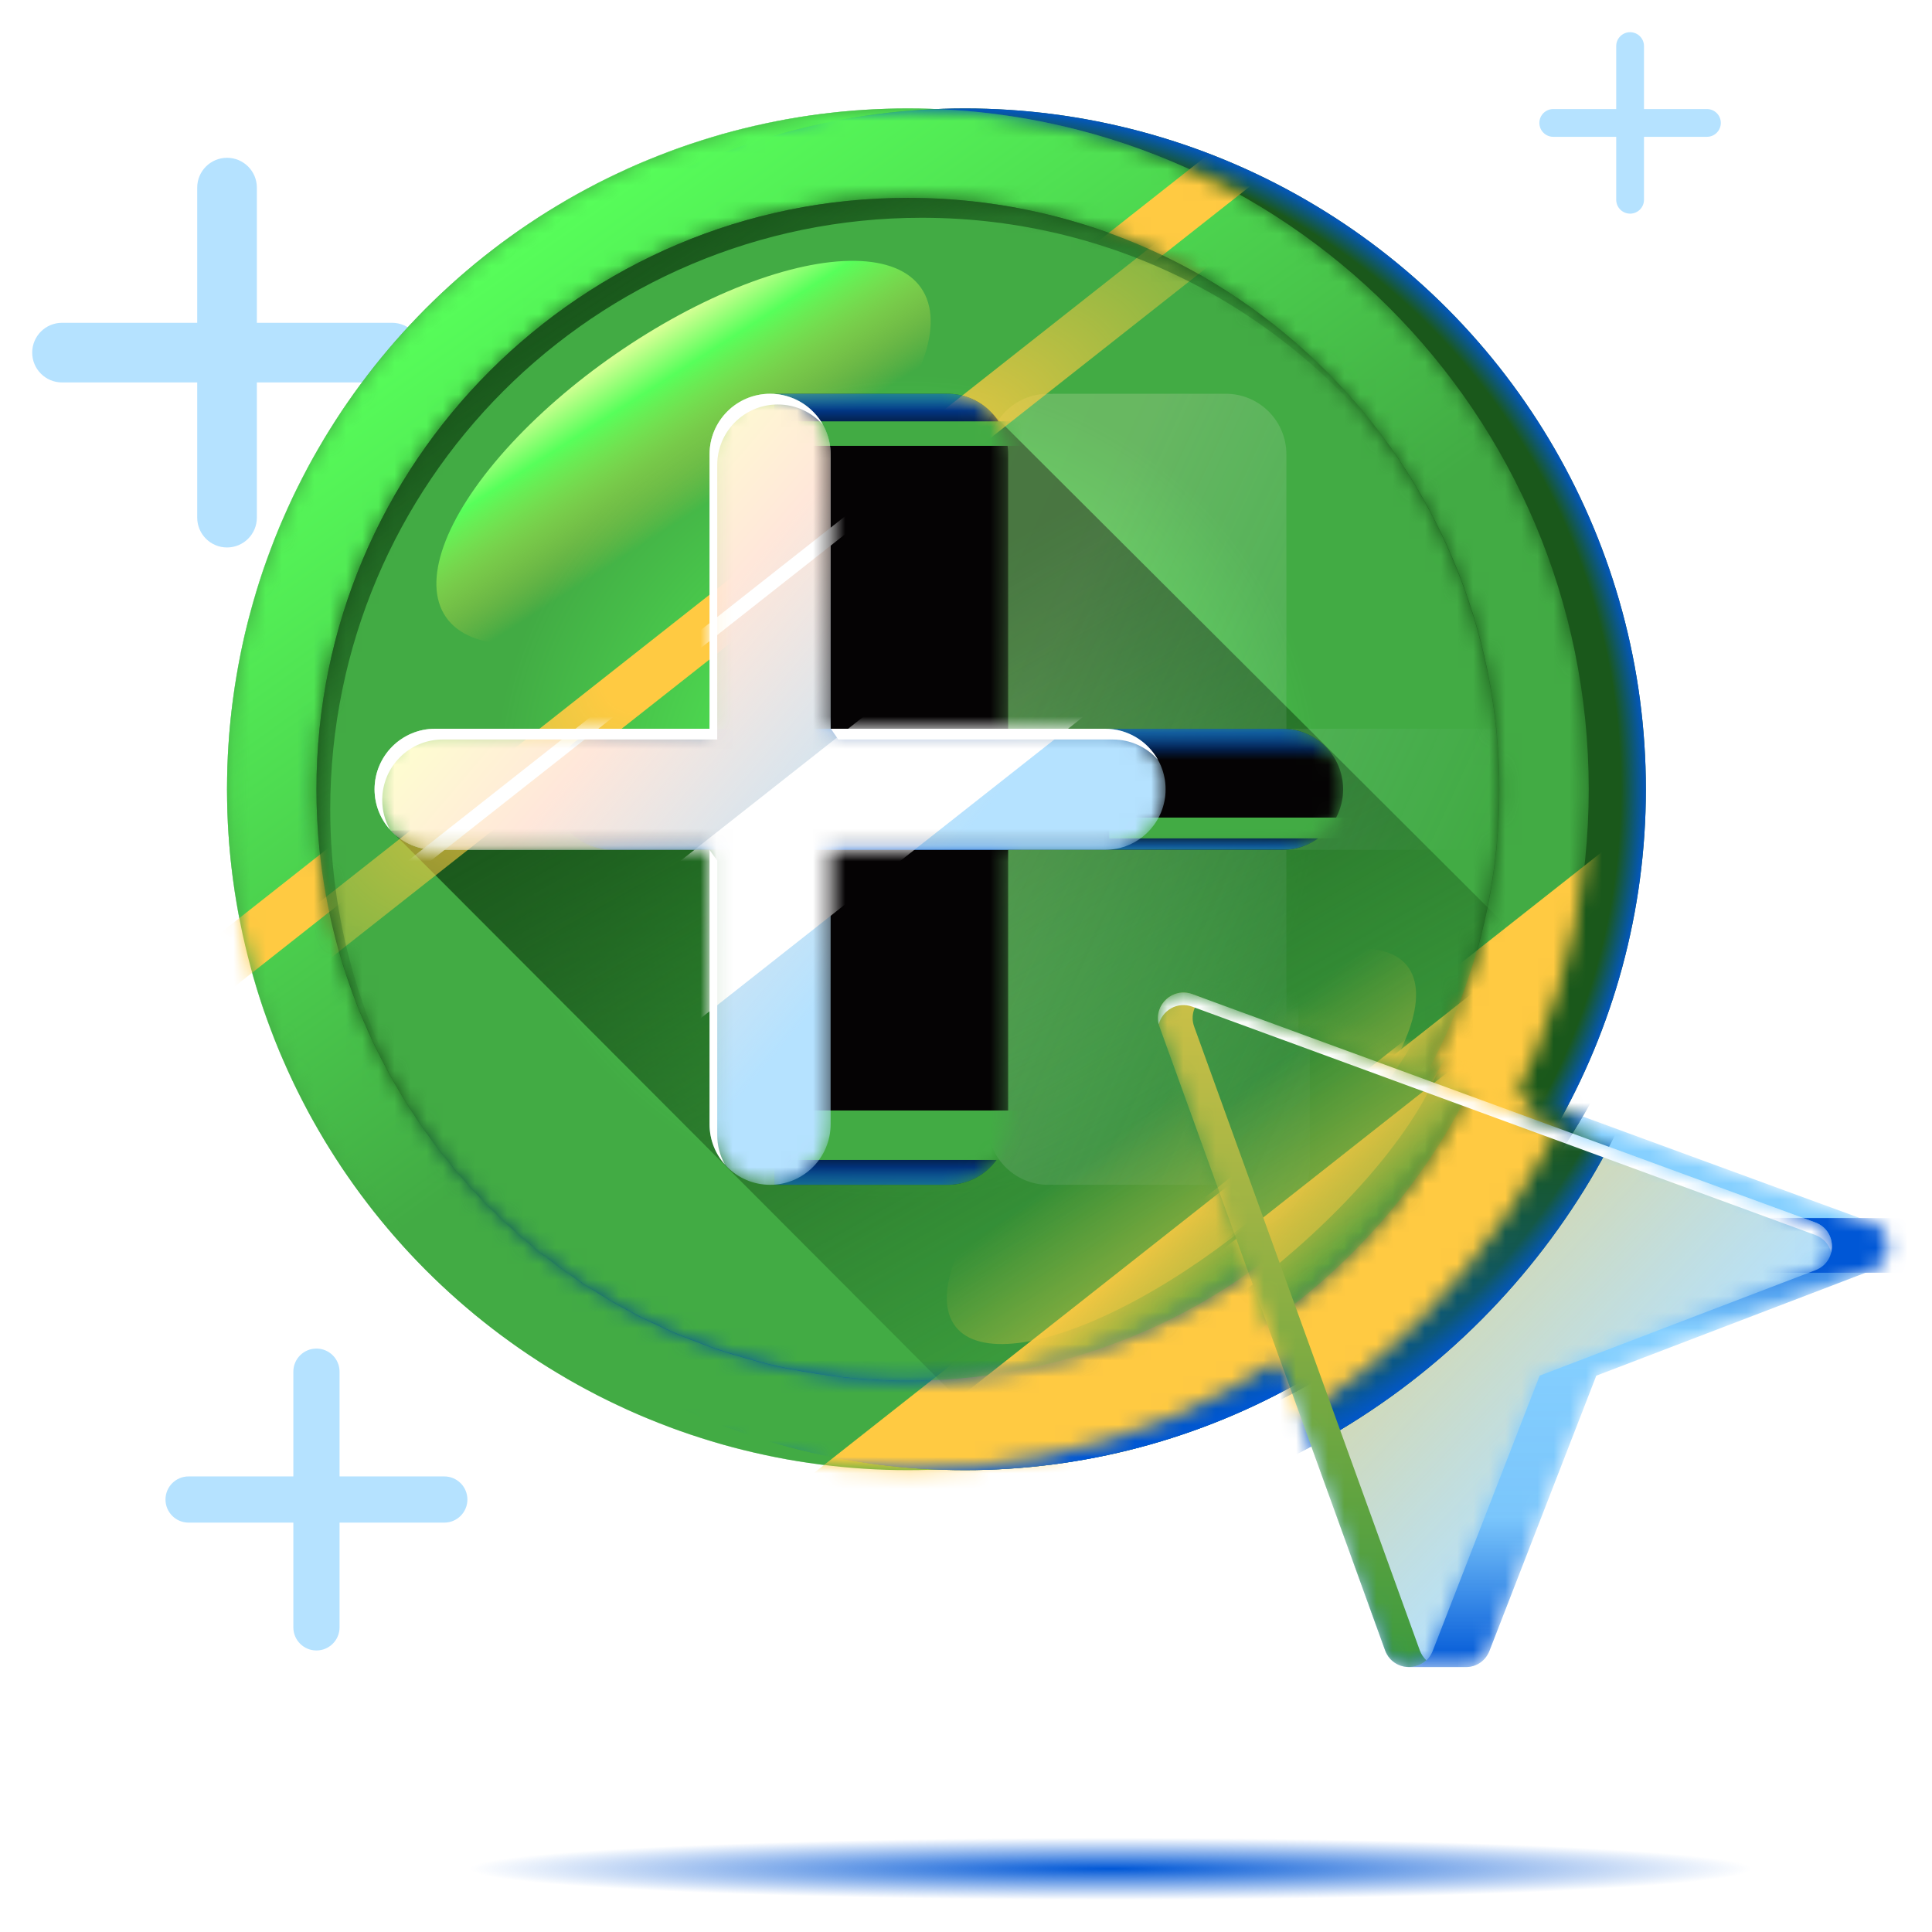
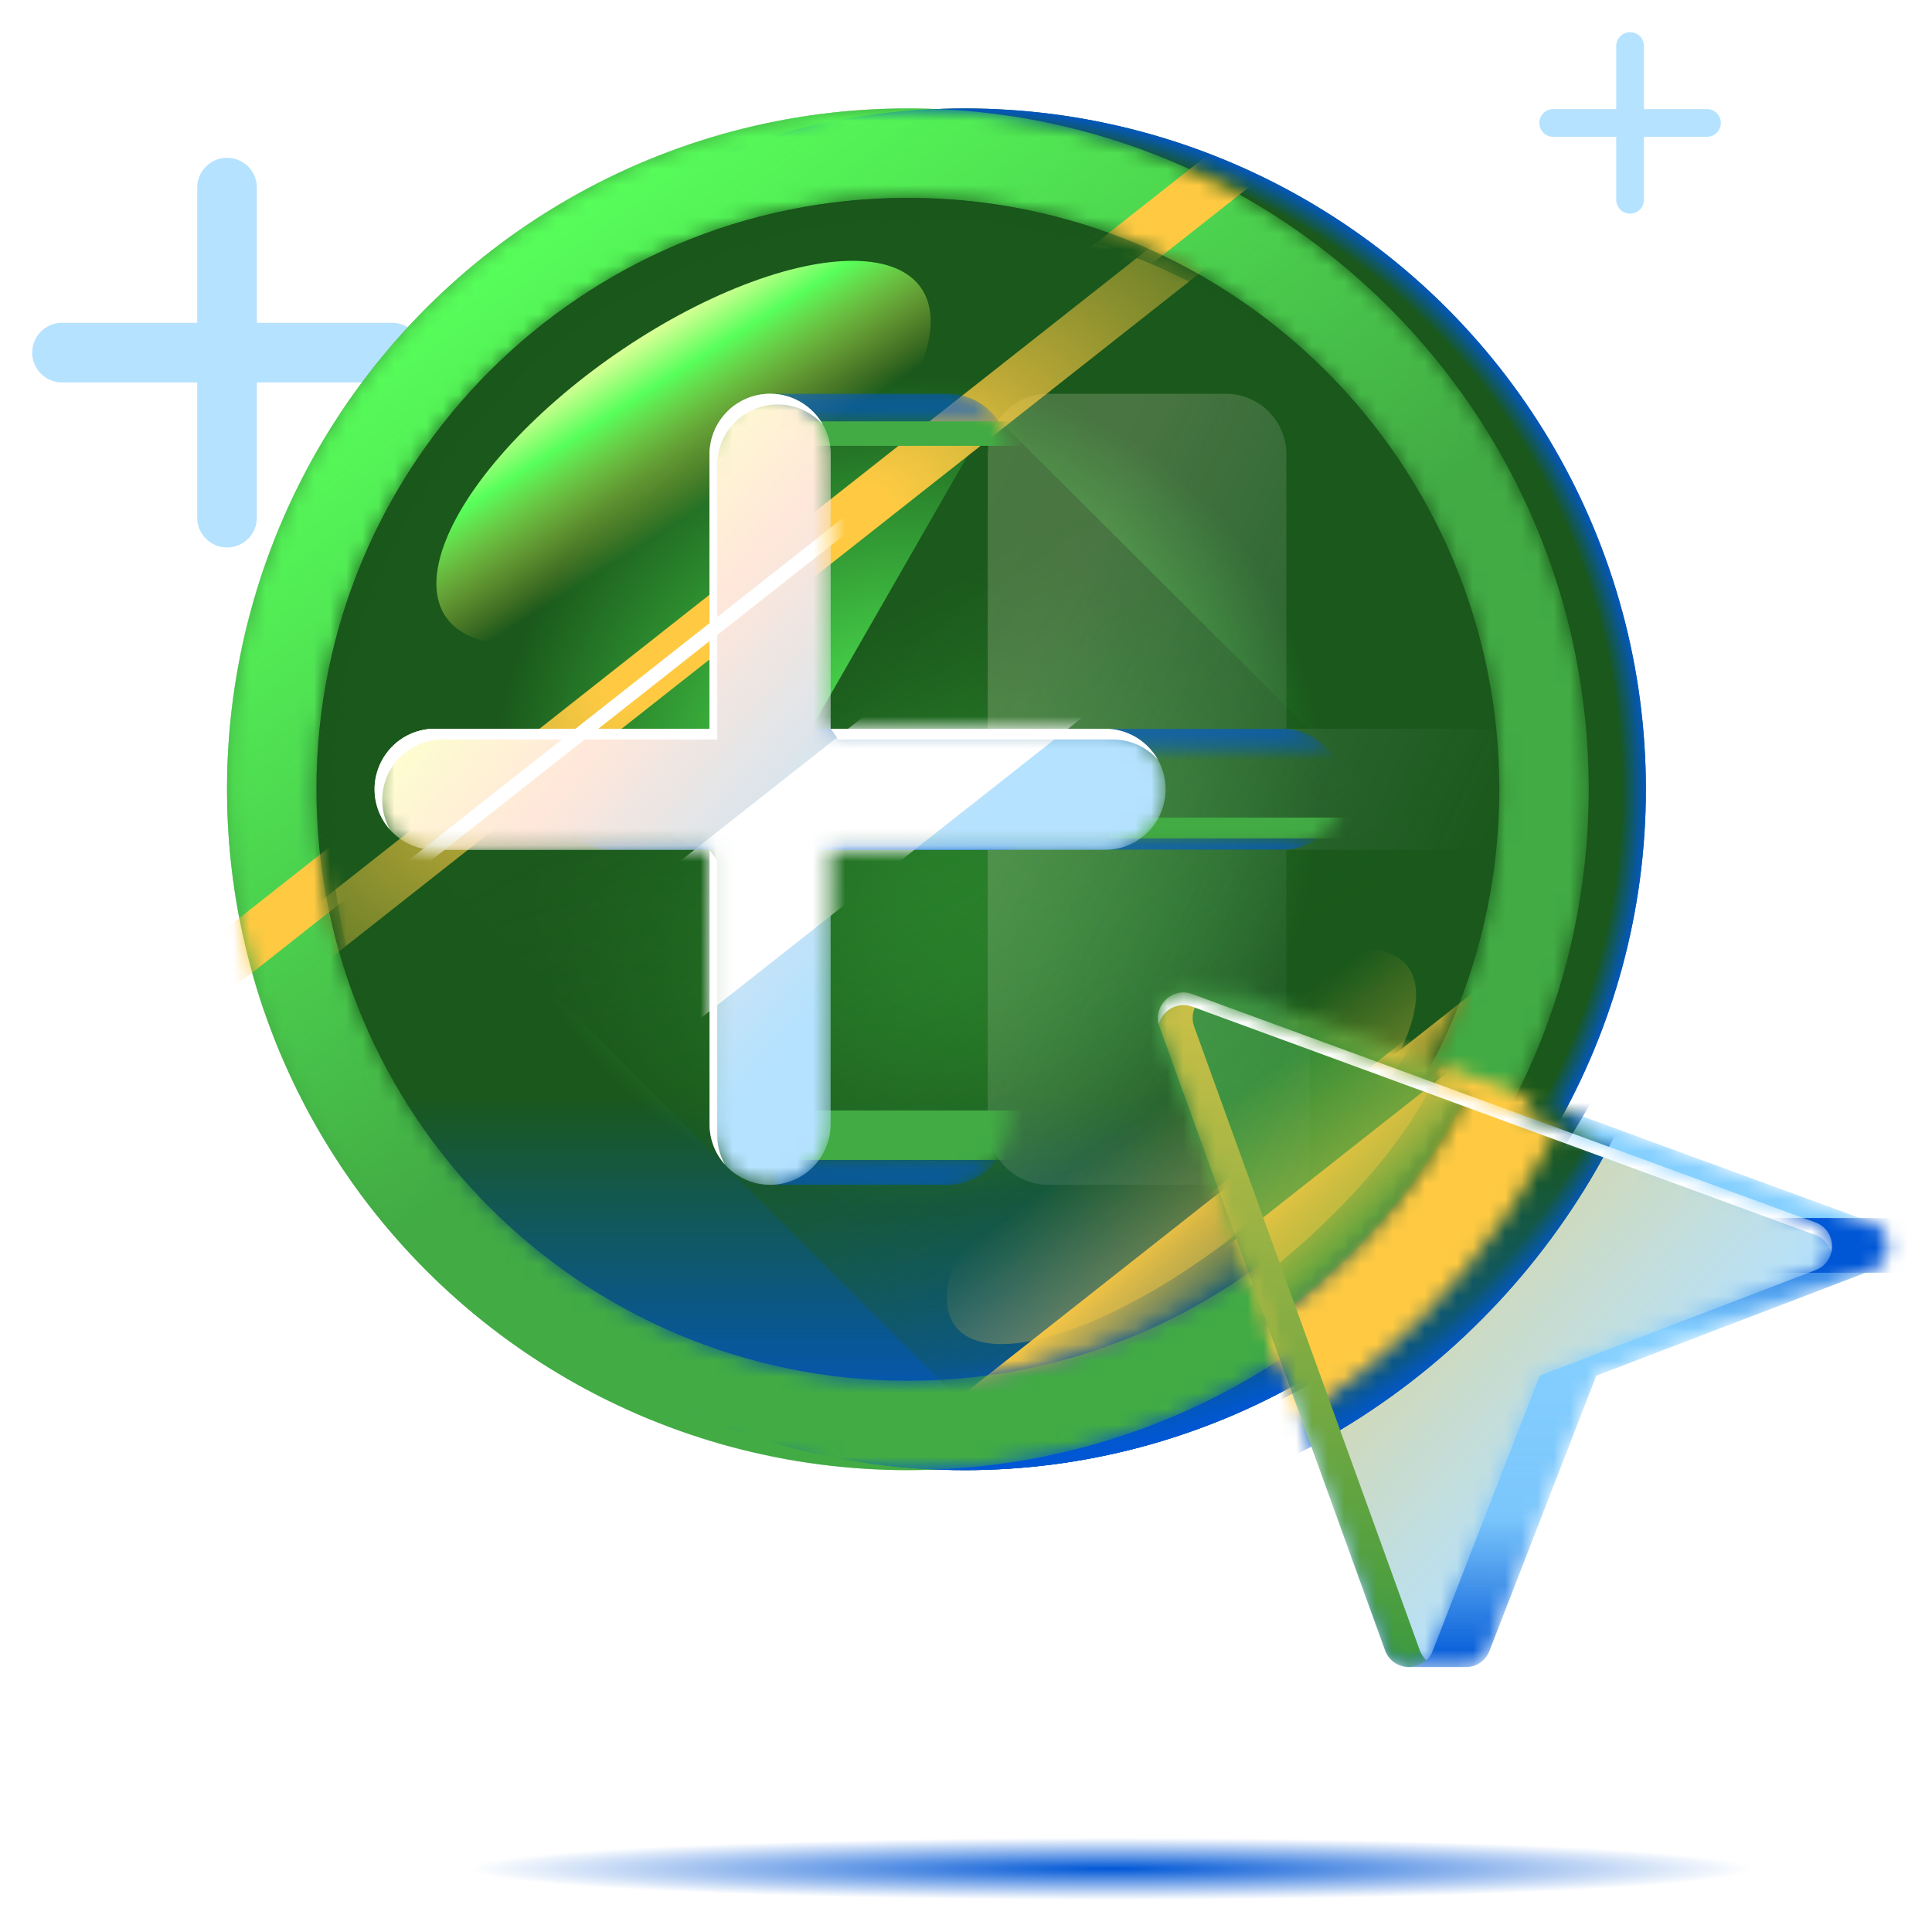
<svg xmlns="http://www.w3.org/2000/svg" width="120" height="120" viewBox="0 0 120 120" fill="none">
  <g clip-path="url(#clip0_2002_3583)">
    <g filter="url(#filter0_f_2002_3583)">
      <ellipse cx="46.245" cy="1.926" rx="46.245" ry="1.926" transform="matrix(1 0 0 -1 22.733 118)" fill="url(#paint0_radial_2002_3583)" />
    </g>
    <path d="M14.101 9.801C13.079 9.801 12.249 10.63 12.249 11.653V20.05H3.852C2.829 20.05 2 20.879 2 21.902C2 22.925 2.829 23.754 3.852 23.754H12.249V32.151C12.249 33.174 13.079 34.004 14.101 34.004C15.124 34.004 15.954 33.174 15.954 32.151V23.754H24.351C25.374 23.754 26.203 22.925 26.203 21.902C26.203 20.879 25.374 20.05 24.351 20.05H15.954V11.653C15.954 10.63 15.124 9.801 14.101 9.801Z" fill="#B5E2FF" />
    <circle cx="56.39" cy="49.024" r="42.289" fill="#42AB44" />
    <circle cx="59.94" cy="49.024" r="42.289" fill="#1A581B" />
    <circle cx="59.94" cy="49.024" r="42.289" fill="url(#paint1_linear_2002_3583)" />
    <circle cx="59.94" cy="49.024" r="42.289" fill="url(#paint2_radial_2002_3583)" />
    <mask id="mask0_2002_3583" style="mask-type:alpha" maskUnits="userSpaceOnUse" x="14" y="6" width="85" height="86">
      <path fill-rule="evenodd" clip-rule="evenodd" d="M56.39 91.313C79.746 91.313 98.679 72.38 98.679 49.024C98.679 25.669 79.746 6.735 56.39 6.735C33.035 6.735 14.101 25.669 14.101 49.024C14.101 72.38 33.035 91.313 56.39 91.313ZM56.39 85.76C76.679 85.76 93.126 69.312 93.126 49.024C93.126 28.735 76.679 12.289 56.39 12.289C36.102 12.289 19.655 28.735 19.655 49.024C19.655 69.312 36.102 85.76 56.39 85.76Z" fill="white" />
    </mask>
    <g mask="url(#mask0_2002_3583)">
      <g filter="url(#filter1_ii_2002_3583)">
        <path fill-rule="evenodd" clip-rule="evenodd" d="M56.39 91.313C79.746 91.313 98.679 72.38 98.679 49.024C98.679 25.669 79.746 6.735 56.39 6.735C33.035 6.735 14.101 25.669 14.101 49.024C14.101 72.38 33.035 91.313 56.39 91.313ZM56.39 85.76C76.679 85.76 93.126 69.312 93.126 49.024C93.126 28.735 76.679 12.289 56.39 12.289C36.102 12.289 19.655 28.735 19.655 49.024C19.655 69.312 36.102 85.76 56.39 85.76Z" fill="#42AB44" />
        <path fill-rule="evenodd" clip-rule="evenodd" d="M56.39 91.313C79.746 91.313 98.679 72.38 98.679 49.024C98.679 25.669 79.746 6.735 56.39 6.735C33.035 6.735 14.101 25.669 14.101 49.024C14.101 72.38 33.035 91.313 56.39 91.313ZM56.39 85.76C76.679 85.76 93.126 69.312 93.126 49.024C93.126 28.735 76.679 12.289 56.39 12.289C36.102 12.289 19.655 28.735 19.655 49.024C19.655 69.312 36.102 85.76 56.39 85.76Z" fill="url(#paint3_linear_2002_3583)" />
      </g>
      <g filter="url(#filter2_f_2002_3583)">
        <rect x="87.036" y="0.148" width="3.158" height="112.006" transform="rotate(51.759 87.036 0.148)" fill="#FFCA42" />
      </g>
      <g filter="url(#filter3_f_2002_3583)">
-         <rect x="107.85" y="46.334" width="18.225" height="84.384" transform="rotate(51.759 107.85 46.334)" fill="#FFCA42" />
-       </g>
+         </g>
    </g>
    <mask id="mask1_2002_3583" style="mask-type:alpha" maskUnits="userSpaceOnUse" x="19" y="12" width="75" height="74">
      <circle cx="56.39" cy="49.024" r="36.736" fill="white" />
    </mask>
    <g mask="url(#mask1_2002_3583)">
      <g filter="url(#filter4_i_2002_3583)">
-         <circle cx="56.39" cy="49.024" r="36.736" fill="#42AB44" />
        <circle cx="56.39" cy="49.024" r="36.736" fill="url(#paint4_radial_2002_3583)" />
      </g>
      <g filter="url(#filter5_f_2002_3583)">
        <path d="M96.023 59.971L61.616 25.663L47.045 51.06L24.288 51.594L64.077 91.467L83.265 79.298L96.023 59.971Z" fill="url(#paint5_linear_2002_3583)" />
      </g>
      <g opacity="0.2" filter="url(#filter6_f_2002_3583)">
        <path d="M61.351 28.218C61.351 26.141 63.034 24.458 65.111 24.458C65.201 24.458 65.291 24.461 65.38 24.467V24.458H76.259V24.46C78.28 24.523 79.899 26.181 79.899 28.218V45.264H96.945C99.022 45.264 100.705 46.948 100.705 49.024C100.705 51.101 99.022 52.784 96.945 52.784H79.899V69.831C79.899 71.867 78.28 73.525 76.259 73.589V73.591H65.38V73.581C65.291 73.587 65.201 73.591 65.111 73.591C63.034 73.591 61.351 71.907 61.351 69.831V52.784H44.305C42.228 52.784 40.545 51.101 40.545 49.024C40.545 46.948 42.228 45.264 44.305 45.264H61.351V28.218Z" fill="url(#paint6_linear_2002_3583)" />
      </g>
      <g filter="url(#filter7_f_2002_3583)">
        <rect x="89.424" y="1.197" width="3.158" height="112.006" transform="rotate(51.759 89.424 1.197)" fill="url(#paint7_radial_2002_3583)" />
      </g>
      <g filter="url(#filter8_f_2002_3583)">
        <ellipse cx="73.382" cy="71.2" rx="17.951" ry="6.401" transform="rotate(-38.682 73.382 71.2)" fill="url(#paint8_linear_2002_3583)" fill-opacity="0.43" />
      </g>
      <g filter="url(#filter9_f_2002_3583)">
        <rect x="110.923" y="46.344" width="18.225" height="84.384" transform="rotate(51.759 110.923 46.344)" fill="url(#paint9_linear_2002_3583)" />
      </g>
      <g filter="url(#filter10_f_2002_3583)">
        <ellipse cx="42.456" cy="28.109" rx="17.951" ry="7.431" transform="rotate(145.287 42.456 28.109)" fill="url(#paint10_linear_2002_3583)" />
      </g>
    </g>
    <path d="M87.036 28.76C80.363 19.531 69.506 13.526 57.247 13.526C36.959 13.526 20.512 29.973 20.512 50.262C20.512 57.751 22.753 64.718 26.601 70.526C22.231 64.481 19.655 57.053 19.655 49.024C19.655 28.736 36.102 12.289 56.39 12.289C69.189 12.289 80.459 18.834 87.036 28.76Z" fill="url(#paint11_linear_2002_3583)" />
    <mask id="mask2_2002_3583" style="mask-type:alpha" maskUnits="userSpaceOnUse" x="34" y="24" width="50" height="50">
      <path d="M58.98 24.46V24.458H48.1V45.264H38.053C35.976 45.264 34.293 46.948 34.293 49.024C34.293 51.101 35.976 52.784 38.053 52.784H48.1V73.591H58.846C58.85 73.591 58.855 73.591 58.859 73.591C58.864 73.591 58.868 73.591 58.873 73.591H58.98V73.589C61.001 73.525 62.619 71.867 62.619 69.831V52.784H79.666C81.742 52.784 83.425 51.101 83.425 49.024C83.425 46.948 81.742 45.264 79.665 45.264H62.619V28.218C62.619 26.182 61.001 24.523 58.98 24.46Z" fill="white" />
    </mask>
    <g mask="url(#mask2_2002_3583)">
-       <path d="M58.98 24.46V24.458H48.1V45.264H38.053C35.976 45.264 34.293 46.948 34.293 49.024C34.293 51.101 35.976 52.784 38.053 52.784H48.1V73.591H58.846C58.85 73.591 58.855 73.591 58.859 73.591C58.864 73.591 58.868 73.591 58.873 73.591H58.98V73.589C61.001 73.525 62.619 71.867 62.619 69.831V52.784H79.666C81.742 52.784 83.425 51.101 83.425 49.024C83.425 46.948 81.742 45.264 79.665 45.264H62.619V28.218C62.619 26.182 61.001 24.523 58.98 24.46Z" fill="#050304" />
      <path d="M58.98 24.46V24.458H48.1V45.264H38.053C35.976 45.264 34.293 46.948 34.293 49.024C34.293 51.101 35.976 52.784 38.053 52.784H48.1V73.591H58.846C58.85 73.591 58.855 73.591 58.859 73.591C58.864 73.591 58.868 73.591 58.873 73.591H58.98V73.589C61.001 73.525 62.619 71.867 62.619 69.831V52.784H79.666C81.742 52.784 83.425 51.101 83.425 49.024C83.425 46.948 81.742 45.264 79.665 45.264H62.619V28.218C62.619 26.182 61.001 24.523 58.98 24.46Z" fill="url(#paint12_linear_2002_3583)" />
      <rect x="49.145" y="26.172" width="15.046" height="1.521" fill="#42AB44" />
      <rect x="49.145" y="68.974" width="15.046" height="3.072" fill="#42AB44" />
      <rect x="68.896" y="50.781" width="15.046" height="1.292" fill="#42AB44" />
    </g>
    <mask id="mask3_2002_3583" style="mask-type:alpha" maskUnits="userSpaceOnUse" x="23" y="24" width="50" height="50">
-       <path d="M47.832 24.458C45.755 24.458 44.072 26.141 44.072 28.218V45.264H27.025C24.949 45.264 23.265 46.948 23.265 49.024C23.265 51.101 24.949 52.784 27.025 52.784H44.072V69.831C44.072 71.907 45.755 73.591 47.832 73.591C49.908 73.591 51.592 71.907 51.592 69.831V52.784H68.638C70.715 52.784 72.398 51.101 72.398 49.024C72.398 46.948 70.715 45.264 68.638 45.264H51.592V28.218C51.592 26.141 49.908 24.458 47.832 24.458Z" fill="white" />
+       <path d="M47.832 24.458C45.755 24.458 44.072 26.141 44.072 28.218H27.025C24.949 45.264 23.265 46.948 23.265 49.024C23.265 51.101 24.949 52.784 27.025 52.784H44.072V69.831C44.072 71.907 45.755 73.591 47.832 73.591C49.908 73.591 51.592 71.907 51.592 69.831V52.784H68.638C70.715 52.784 72.398 51.101 72.398 49.024C72.398 46.948 70.715 45.264 68.638 45.264H51.592V28.218C51.592 26.141 49.908 24.458 47.832 24.458Z" fill="white" />
    </mask>
    <g mask="url(#mask3_2002_3583)">
      <path d="M47.832 24.458C45.755 24.458 44.072 26.141 44.072 28.218V45.264H27.025C24.949 45.264 23.265 46.948 23.265 49.024C23.265 51.101 24.949 52.784 27.025 52.784H44.072V69.831C44.072 71.907 45.755 73.591 47.832 73.591C49.908 73.591 51.592 71.907 51.592 69.831V52.784H68.638C70.715 52.784 72.398 51.101 72.398 49.024C72.398 46.948 70.715 45.264 68.638 45.264H51.592V28.218C51.592 26.141 49.908 24.458 47.832 24.458Z" fill="#B5E2FF" />
      <path d="M47.832 24.458C45.755 24.458 44.072 26.141 44.072 28.218V45.264H27.025C24.949 45.264 23.265 46.948 23.265 49.024C23.265 51.101 24.949 52.784 27.025 52.784H44.072V69.831C44.072 71.907 45.755 73.591 47.832 73.591C49.908 73.591 51.592 71.907 51.592 69.831V52.784H68.638C70.715 52.784 72.398 51.101 72.398 49.024C72.398 46.948 70.715 45.264 68.638 45.264H51.592V28.218C51.592 26.141 49.908 24.458 47.832 24.458Z" fill="url(#paint13_linear_2002_3583)" />
      <rect x="93.126" y="0.043" width="0.877" height="112.006" transform="rotate(51.759 93.126 0.043)" fill="white" />
      <rect x="93.126" y="13.387" width="8.455" height="112.006" transform="rotate(51.759 93.126 13.387)" fill="white" />
    </g>
    <path d="M44.072 28.218C44.072 26.141 45.755 24.458 47.832 24.458C49.241 24.458 50.469 25.233 51.113 26.381C50.424 25.61 49.423 25.124 48.308 25.124C46.231 25.124 44.548 26.808 44.548 28.884V45.931H27.501C25.425 45.931 23.741 47.614 23.741 49.691C23.741 50.358 23.915 50.985 24.22 51.528C23.626 50.863 23.265 49.986 23.265 49.024C23.265 46.948 24.949 45.264 27.025 45.264H44.072V28.218Z" fill="white" />
    <path d="M44.072 52.79V69.831C44.072 70.792 44.433 71.669 45.026 72.334C44.722 71.791 44.548 71.164 44.548 70.497V53.451L44.072 52.79Z" fill="white" />
    <path d="M71.919 47.187C71.275 46.04 70.047 45.264 68.638 45.264H51.605L52.068 45.931H69.114C70.229 45.931 71.231 46.416 71.919 47.187Z" fill="white" />
    <path d="M101.248 2C100.772 2 100.386 2.386 100.386 2.862V6.773H96.476C95.999 6.773 95.613 7.159 95.613 7.635C95.613 8.111 95.999 8.498 96.476 8.498H100.386V12.408C100.386 12.884 100.772 13.27 101.248 13.27C101.725 13.27 102.111 12.884 102.111 12.408V8.498H106.021C106.497 8.498 106.883 8.111 106.883 7.635C106.883 7.159 106.497 6.773 106.021 6.773H102.111V2.862C102.111 2.386 101.725 2 101.248 2Z" fill="#B5E2FF" />
-     <path d="M19.655 83.762C18.862 83.762 18.22 84.404 18.22 85.197V91.703H11.714C10.921 91.703 10.279 92.345 10.279 93.138C10.279 93.93 10.921 94.573 11.714 94.573H18.22V101.079C18.22 101.871 18.862 102.514 19.655 102.514C20.447 102.514 21.09 101.871 21.09 101.079V94.573H27.596C28.388 94.573 29.031 93.93 29.031 93.138C29.031 92.345 28.388 91.703 27.596 91.703H21.09V85.197C21.09 84.404 20.447 83.762 19.655 83.762Z" fill="#B5E2FF" />
    <mask id="mask4_2002_3583" style="mask-type:alpha" maskUnits="userSpaceOnUse" x="71" y="61" width="47" height="43">
      <path d="M72.399 62.109C71.99 62.517 71.795 63.142 72.024 63.78L86.03 102.497C86.29 103.215 86.937 103.561 87.575 103.543H91.112C91.695 103.518 92.261 103.178 92.512 102.534L99.147 85.447L116.28 78.893C117.649 78.373 117.637 76.436 116.262 75.928L77.571 61.75L77.386 61.694C77.228 61.657 77.07 61.645 76.918 61.651H73.496C73.053 61.638 72.693 61.818 72.399 62.109Z" fill="white" />
    </mask>
    <g mask="url(#mask4_2002_3583)">
      <path d="M72.399 62.109C71.99 62.517 71.795 63.142 72.024 63.78L86.03 102.497C86.29 103.215 86.937 103.561 87.575 103.543H91.112C91.695 103.518 92.261 103.178 92.512 102.534L99.147 85.447L116.28 78.893C117.649 78.373 117.637 76.436 116.262 75.928L77.571 61.75L77.386 61.694C77.228 61.657 77.07 61.645 76.918 61.651H73.496C73.053 61.638 72.693 61.818 72.399 62.109Z" fill="#86D0FF" />
      <path d="M72.399 62.109C71.99 62.517 71.795 63.142 72.024 63.78L86.03 102.497C86.29 103.215 86.937 103.561 87.575 103.543H91.112C91.695 103.518 92.261 103.178 92.512 102.534L99.147 85.447L116.28 78.893C117.649 78.373 117.637 76.436 116.262 75.928L77.571 61.75L77.386 61.694C77.228 61.657 77.07 61.645 76.918 61.651H73.496C73.053 61.638 72.693 61.818 72.399 62.109Z" fill="url(#paint14_linear_2002_3583)" />
      <g filter="url(#filter11_f_2002_3583)">
        <circle cx="55.564" cy="46.576" r="45.122" fill="#42AB44" />
        <circle cx="59.351" cy="46.576" r="45.122" fill="#1A581B" />
        <circle cx="59.351" cy="46.576" r="45.122" fill="url(#paint15_linear_2002_3583)" />
        <circle cx="59.351" cy="46.576" r="45.122" fill="url(#paint16_radial_2002_3583)" />
        <mask id="mask5_2002_3583" style="mask-type:alpha" maskUnits="userSpaceOnUse" x="10" y="1" width="91" height="91">
          <path fill-rule="evenodd" clip-rule="evenodd" d="M55.564 91.698C80.484 91.698 100.686 71.496 100.686 46.576C100.686 21.656 80.484 1.454 55.564 1.454C30.644 1.454 10.442 21.656 10.442 46.576C10.442 71.496 30.644 91.698 55.564 91.698ZM55.564 85.773C77.212 85.773 94.761 68.224 94.761 46.576C94.761 24.928 77.212 7.379 55.564 7.379C33.917 7.379 16.368 24.928 16.368 46.576C16.368 68.224 33.917 85.773 55.564 85.773Z" fill="white" />
        </mask>
        <g mask="url(#mask5_2002_3583)">
          <g filter="url(#filter12_ii_2002_3583)">
            <path fill-rule="evenodd" clip-rule="evenodd" d="M55.564 91.698C80.484 91.698 100.686 71.496 100.686 46.576C100.686 21.656 80.484 1.454 55.564 1.454C30.644 1.454 10.442 21.656 10.442 46.576C10.442 71.496 30.644 91.698 55.564 91.698ZM55.564 85.773C77.212 85.773 94.761 68.224 94.761 46.576C94.761 24.928 77.212 7.379 55.564 7.379C33.917 7.379 16.368 24.928 16.368 46.576C16.368 68.224 33.917 85.773 55.564 85.773Z" fill="#42AB44" />
            <path fill-rule="evenodd" clip-rule="evenodd" d="M55.564 91.698C80.484 91.698 100.686 71.496 100.686 46.576C100.686 21.656 80.484 1.454 55.564 1.454C30.644 1.454 10.442 21.656 10.442 46.576C10.442 71.496 30.644 91.698 55.564 91.698ZM55.564 85.773C77.212 85.773 94.761 68.224 94.761 46.576C94.761 24.928 77.212 7.379 55.564 7.379C33.917 7.379 16.368 24.928 16.368 46.576C16.368 68.224 33.917 85.773 55.564 85.773Z" fill="url(#paint17_linear_2002_3583)" />
          </g>
          <g filter="url(#filter13_f_2002_3583)">
            <rect x="88.263" y="-5.575" width="3.369" height="119.51" transform="rotate(51.759 88.263 -5.575)" fill="#FFCA42" />
          </g>
          <g filter="url(#filter14_f_2002_3583)">
            <rect x="110.472" y="43.705" width="19.446" height="90.037" transform="rotate(51.759 110.472 43.705)" fill="#FFCA42" />
          </g>
        </g>
        <mask id="mask6_2002_3583" style="mask-type:alpha" maskUnits="userSpaceOnUse" x="16" y="7" width="79" height="79">
          <circle cx="55.564" cy="46.576" r="39.197" fill="white" />
        </mask>
        <g mask="url(#mask6_2002_3583)">
          <g filter="url(#filter15_i_2002_3583)">
            <circle cx="55.564" cy="46.576" r="39.197" fill="#42AB44" />
            <circle cx="55.564" cy="46.576" r="39.197" fill="url(#paint18_radial_2002_3583)" />
          </g>
          <g filter="url(#filter16_f_2002_3583)">
            <path d="M97.852 58.256L61.14 21.65L45.593 48.749L21.312 49.318L63.766 91.862L84.24 78.878L97.852 58.256Z" fill="url(#paint19_linear_2002_3583)" />
          </g>
          <g opacity="0.2" filter="url(#filter17_f_2002_3583)">
            <path d="M60.858 24.376C60.858 22.16 62.654 20.364 64.869 20.364C64.966 20.364 65.061 20.367 65.156 20.374V20.364H76.764V20.366C78.921 20.434 80.648 22.203 80.648 24.376V42.564H98.836C101.052 42.564 102.848 44.36 102.848 46.576C102.848 48.792 101.052 50.588 98.836 50.588H80.648V68.776C80.648 70.949 78.921 72.718 76.764 72.786V72.788H65.156V72.778C65.061 72.785 64.966 72.788 64.869 72.788C62.654 72.788 60.858 70.992 60.858 68.776V50.588H42.669C40.453 50.588 38.657 48.792 38.657 46.576C38.657 44.36 40.453 42.564 42.669 42.564H60.858V24.376Z" fill="url(#paint20_linear_2002_3583)" />
          </g>
          <g filter="url(#filter18_f_2002_3583)">
            <rect x="90.812" y="-4.455" width="3.369" height="119.51" transform="rotate(51.759 90.812 -4.455)" fill="url(#paint21_radial_2002_3583)" />
          </g>
          <g filter="url(#filter19_f_2002_3583)">
            <ellipse cx="73.695" cy="70.237" rx="19.154" ry="6.83" transform="rotate(-38.682 73.695 70.237)" fill="url(#paint22_linear_2002_3583)" fill-opacity="0.43" />
          </g>
          <g filter="url(#filter20_f_2002_3583)">
            <rect x="113.75" y="43.716" width="19.446" height="90.037" transform="rotate(51.759 113.75 43.716)" fill="url(#paint23_linear_2002_3583)" />
          </g>
        </g>
        <path d="M88.263 24.954C81.143 15.107 69.559 8.7 56.479 8.7C34.831 8.7 17.282 26.249 17.282 47.896C17.282 55.888 19.673 63.321 23.78 69.518C19.116 63.069 16.368 55.143 16.368 46.576C16.368 24.928 33.917 7.379 55.564 7.379C69.221 7.379 81.246 14.363 88.263 24.954Z" fill="url(#paint24_linear_2002_3583)" />
        <mask id="mask7_2002_3583" style="mask-type:alpha" maskUnits="userSpaceOnUse" x="31" y="20" width="54" height="53">
          <path d="M58.327 20.366V20.364H46.719V42.564H35.998C33.783 42.564 31.986 44.36 31.986 46.576C31.986 48.792 33.783 50.588 35.998 50.588H46.719V72.788H58.185C58.189 72.788 58.194 72.788 58.199 72.788C58.203 72.788 58.208 72.788 58.213 72.788H58.327V72.786C60.483 72.718 62.211 70.949 62.211 68.776V50.588H80.399C82.615 50.588 84.411 48.792 84.411 46.576C84.411 44.36 82.615 42.564 80.399 42.564H62.211V24.376C62.211 22.203 60.483 20.434 58.327 20.366Z" fill="white" />
        </mask>
        <g mask="url(#mask7_2002_3583)">
          <path d="M58.327 20.366V20.364H46.719V42.564H35.998C33.783 42.564 31.986 44.36 31.986 46.576C31.986 48.792 33.783 50.588 35.998 50.588H46.719V72.788H58.185C58.189 72.788 58.194 72.788 58.199 72.788C58.203 72.788 58.208 72.788 58.213 72.788H58.327V72.786C60.483 72.718 62.211 70.949 62.211 68.776V50.588H80.399C82.615 50.588 84.411 48.792 84.411 46.576C84.411 44.36 82.615 42.564 80.399 42.564H62.211V24.376C62.211 22.203 60.483 20.434 58.327 20.366Z" fill="#050304" />
          <path d="M58.327 20.366V20.364H46.719V42.564H35.998C33.783 42.564 31.986 44.36 31.986 46.576C31.986 48.792 33.783 50.588 35.998 50.588H46.719V72.788H58.185C58.189 72.788 58.194 72.788 58.199 72.788C58.203 72.788 58.208 72.788 58.213 72.788H58.327V72.786C60.483 72.718 62.211 70.949 62.211 68.776V50.588H80.399C82.615 50.588 84.411 48.792 84.411 46.576C84.411 44.36 82.615 42.564 80.399 42.564H62.211V24.376C62.211 22.203 60.483 20.434 58.327 20.366Z" fill="url(#paint25_linear_2002_3583)" />
        </g>
        <mask id="mask8_2002_3583" style="mask-type:alpha" maskUnits="userSpaceOnUse" x="20" y="20" width="53" height="53">
          <path d="M46.432 20.364C44.217 20.364 42.42 22.16 42.42 24.376V42.564H24.232C22.016 42.564 20.22 44.36 20.22 46.576C20.22 48.792 22.016 50.588 24.232 50.588H42.42V68.776C42.42 70.992 44.217 72.788 46.432 72.788C48.648 72.788 50.444 70.992 50.444 68.776V50.588H68.632C70.848 50.588 72.644 48.792 72.644 46.576C72.644 44.36 70.848 42.564 68.632 42.564H50.444V24.376C50.444 22.16 48.648 20.364 46.432 20.364Z" fill="white" />
        </mask>
        <g mask="url(#mask8_2002_3583)">
          <path d="M46.432 20.364C44.217 20.364 42.42 22.16 42.42 24.376V42.564H24.232C22.016 42.564 20.22 44.36 20.22 46.576C20.22 48.792 22.016 50.588 24.232 50.588H42.42V68.776C42.42 70.992 44.217 72.788 46.432 72.788C48.648 72.788 50.444 70.992 50.444 68.776V50.588H68.632C70.848 50.588 72.644 48.792 72.644 46.576C72.644 44.36 70.848 42.564 68.632 42.564H50.444V24.376C50.444 22.16 48.648 20.364 46.432 20.364Z" fill="#B5E2FF" />
          <path d="M46.432 20.364C44.217 20.364 42.42 22.16 42.42 24.376V42.564H24.232C22.016 42.564 20.22 44.36 20.22 46.576C20.22 48.792 22.016 50.588 24.232 50.588H42.42V68.776C42.42 70.992 44.217 72.788 46.432 72.788C48.648 72.788 50.444 70.992 50.444 68.776V50.588H68.632C70.848 50.588 72.644 48.792 72.644 46.576C72.644 44.36 70.848 42.564 68.632 42.564H50.444V24.376C50.444 22.16 48.648 20.364 46.432 20.364Z" fill="url(#paint26_linear_2002_3583)" />
          <rect x="94.761" y="-5.687" width="0.935" height="119.51" transform="rotate(51.759 94.761 -5.687)" fill="white" />
          <rect x="94.761" y="8.552" width="9.022" height="119.51" transform="rotate(51.759 94.761 8.552)" fill="white" />
        </g>
        <path d="M42.42 24.376C42.42 22.16 44.217 20.364 46.432 20.364C47.936 20.364 49.246 21.191 49.933 22.416C49.199 21.593 48.13 21.075 46.94 21.075C44.724 21.075 42.928 22.871 42.928 25.087V43.275H24.74C22.524 43.275 20.728 45.072 20.728 47.287C20.728 47.999 20.913 48.668 21.239 49.247C20.605 48.538 20.22 47.602 20.22 46.576C20.22 44.361 22.016 42.564 24.232 42.564H42.42V24.376Z" fill="white" />
        <path d="M42.42 50.594V68.776C42.42 69.802 42.805 70.738 43.439 71.448C43.114 70.868 42.928 70.199 42.928 69.487V51.299L42.42 50.594Z" fill="white" />
        <path d="M72.134 44.616C71.447 43.392 70.136 42.564 68.632 42.564H50.459L50.952 43.275H69.14C70.33 43.275 71.399 43.793 72.134 44.616Z" fill="white" />
      </g>
      <g filter="url(#filter21_f_2002_3583)">
        <rect x="107.023" y="75.655" width="13.522" height="3.398" fill="#0057D6" />
      </g>
    </g>
    <mask id="mask9_2002_3583" style="mask-type:alpha" maskUnits="userSpaceOnUse" x="71" y="61" width="43" height="43">
      <path d="M72.017 63.776C71.559 62.51 72.79 61.286 74.054 61.75L112.743 75.927C114.119 76.431 114.132 78.371 112.763 78.894L95.629 85.443L88.993 102.53C88.463 103.896 86.522 103.873 86.024 102.496L72.017 63.776Z" fill="white" />
    </mask>
    <g mask="url(#mask9_2002_3583)">
      <path d="M72.017 63.776C71.559 62.51 72.79 61.286 74.054 61.75L112.743 75.927C114.119 76.431 114.132 78.371 112.763 78.894L95.629 85.443L88.993 102.53C88.463 103.896 86.522 103.873 86.024 102.496L72.017 63.776Z" fill="#B5E2FF" />
      <path d="M72.017 63.776C71.559 62.51 72.79 61.286 74.054 61.75L112.743 75.927C114.119 76.431 114.132 78.371 112.763 78.894L95.629 85.443L88.993 102.53C88.463 103.896 86.522 103.873 86.024 102.496L72.017 63.776Z" fill="url(#paint27_linear_2002_3583)" />
      <g filter="url(#filter22_f_2002_3583)">
        <circle cx="56.271" cy="50.111" r="45.122" fill="#42AB44" />
        <circle cx="60.058" cy="50.111" r="45.122" fill="#1A581B" />
        <circle cx="60.058" cy="50.111" r="45.122" fill="url(#paint28_linear_2002_3583)" />
        <circle cx="60.058" cy="50.111" r="45.122" fill="url(#paint29_radial_2002_3583)" />
        <mask id="mask10_2002_3583" style="mask-type:alpha" maskUnits="userSpaceOnUse" x="11" y="4" width="91" height="92">
          <path fill-rule="evenodd" clip-rule="evenodd" d="M56.271 95.233C81.192 95.233 101.393 75.031 101.393 50.111C101.393 25.191 81.192 4.989 56.271 4.989C31.351 4.989 11.149 25.191 11.149 50.111C11.149 75.031 31.351 95.233 56.271 95.233ZM56.271 89.308C77.919 89.308 95.468 71.759 95.468 50.111C95.468 28.463 77.919 10.915 56.271 10.915C34.624 10.915 17.075 28.463 17.075 50.111C17.075 71.759 34.624 89.308 56.271 89.308Z" fill="white" />
        </mask>
        <g mask="url(#mask10_2002_3583)">
          <g filter="url(#filter23_ii_2002_3583)">
            <path fill-rule="evenodd" clip-rule="evenodd" d="M56.271 95.233C81.192 95.233 101.393 75.031 101.393 50.111C101.393 25.191 81.192 4.989 56.271 4.989C31.351 4.989 11.149 25.191 11.149 50.111C11.149 75.031 31.351 95.233 56.271 95.233ZM56.271 89.308C77.919 89.308 95.468 71.759 95.468 50.111C95.468 28.463 77.919 10.915 56.271 10.915C34.624 10.915 17.075 28.463 17.075 50.111C17.075 71.759 34.624 89.308 56.271 89.308Z" fill="#42AB44" />
-             <path fill-rule="evenodd" clip-rule="evenodd" d="M56.271 95.233C81.192 95.233 101.393 75.031 101.393 50.111C101.393 25.191 81.192 4.989 56.271 4.989C31.351 4.989 11.149 25.191 11.149 50.111C11.149 75.031 31.351 95.233 56.271 95.233ZM56.271 89.308C77.919 89.308 95.468 71.759 95.468 50.111C95.468 28.463 77.919 10.915 56.271 10.915C34.624 10.915 17.075 28.463 17.075 50.111C17.075 71.759 34.624 89.308 56.271 89.308Z" fill="url(#paint30_linear_2002_3583)" />
          </g>
          <g filter="url(#filter24_f_2002_3583)">
            <rect x="88.97" y="-2.04" width="3.369" height="119.51" transform="rotate(51.759 88.97 -2.04)" fill="#FFCA42" />
          </g>
          <g filter="url(#filter25_f_2002_3583)">
            <rect x="111.178" y="47.241" width="19.446" height="90.037" transform="rotate(51.759 111.178 47.241)" fill="#FFCA42" />
          </g>
        </g>
        <mask id="mask11_2002_3583" style="mask-type:alpha" maskUnits="userSpaceOnUse" x="17" y="10" width="79" height="80">
          <circle cx="56.271" cy="50.111" r="39.197" fill="white" />
        </mask>
        <g mask="url(#mask11_2002_3583)">
          <g filter="url(#filter26_i_2002_3583)">
            <circle cx="56.271" cy="50.111" r="39.197" fill="#42AB44" />
            <circle cx="56.271" cy="50.111" r="39.197" fill="url(#paint31_radial_2002_3583)" />
          </g>
          <g filter="url(#filter27_f_2002_3583)">
            <path d="M98.559 61.791L61.847 25.186L46.3 52.284L22.019 52.853L64.473 95.398L84.947 82.414L98.559 61.791Z" fill="url(#paint32_linear_2002_3583)" />
          </g>
          <g opacity="0.2" filter="url(#filter28_f_2002_3583)">
            <path d="M61.565 27.911C61.565 25.695 63.361 23.899 65.576 23.899C65.673 23.899 65.769 23.903 65.863 23.909V23.899H77.471V23.901C79.627 23.969 81.355 25.738 81.355 27.911V46.099H99.543C101.759 46.099 103.555 47.896 103.555 50.112C103.555 52.327 101.759 54.123 99.543 54.123H81.355V72.312C81.355 74.484 79.627 76.254 77.471 76.322V76.324H65.863V76.313C65.769 76.32 65.673 76.324 65.576 76.324C63.361 76.324 61.565 74.527 61.565 72.312V54.123H43.376C41.16 54.123 39.364 52.327 39.364 50.112C39.364 47.896 41.16 46.099 43.376 46.099H61.565V27.911Z" fill="url(#paint33_linear_2002_3583)" />
          </g>
          <g filter="url(#filter29_f_2002_3583)">
            <rect x="91.519" y="-0.92" width="3.369" height="119.51" transform="rotate(51.759 91.519 -0.92)" fill="url(#paint34_radial_2002_3583)" />
          </g>
          <g filter="url(#filter30_f_2002_3583)">
            <ellipse cx="74.402" cy="73.773" rx="19.154" ry="6.83" transform="rotate(-38.682 74.402 73.773)" fill="url(#paint35_linear_2002_3583)" fill-opacity="0.43" />
          </g>
          <g filter="url(#filter31_f_2002_3583)">
            <rect x="114.458" y="47.252" width="19.446" height="90.037" transform="rotate(51.759 114.458 47.252)" fill="url(#paint36_linear_2002_3583)" />
          </g>
        </g>
        <path d="M88.97 28.489C81.85 18.642 70.266 12.235 57.186 12.235C35.538 12.235 17.989 29.784 17.989 51.432C17.989 59.423 20.381 66.856 24.487 73.053C19.823 66.604 17.075 58.678 17.075 50.111C17.075 28.463 34.624 10.915 56.271 10.915C69.928 10.915 81.953 17.898 88.97 28.489Z" fill="url(#paint37_linear_2002_3583)" />
        <mask id="mask12_2002_3583" style="mask-type:alpha" maskUnits="userSpaceOnUse" x="32" y="23" width="54" height="54">
          <path d="M59.034 23.901V23.899H47.426V46.1H36.705C34.49 46.1 32.694 47.896 32.694 50.111C32.694 52.327 34.49 54.123 36.705 54.123H47.426V76.323H58.892C58.896 76.323 58.901 76.323 58.906 76.323C58.91 76.323 58.915 76.323 58.92 76.323H59.034V76.322C61.19 76.254 62.918 74.484 62.918 72.312V54.123H81.106C83.322 54.123 85.118 52.327 85.118 50.111C85.118 47.896 83.322 46.1 81.106 46.1H62.918V27.911C62.918 25.738 61.19 23.969 59.034 23.901Z" fill="white" />
        </mask>
        <g mask="url(#mask12_2002_3583)">
          <path d="M59.034 23.901V23.899H47.426V46.1H36.705C34.49 46.1 32.694 47.896 32.694 50.111C32.694 52.327 34.49 54.123 36.705 54.123H47.426V76.323H58.892C58.896 76.323 58.901 76.323 58.906 76.323C58.91 76.323 58.915 76.323 58.92 76.323H59.034V76.322C61.19 76.254 62.918 74.484 62.918 72.312V54.123H81.106C83.322 54.123 85.118 52.327 85.118 50.111C85.118 47.896 83.322 46.1 81.106 46.1H62.918V27.911C62.918 25.738 61.19 23.969 59.034 23.901Z" fill="#050304" />
          <path d="M59.034 23.901V23.899H47.426V46.1H36.705C34.49 46.1 32.694 47.896 32.694 50.111C32.694 52.327 34.49 54.123 36.705 54.123H47.426V76.323H58.892C58.896 76.323 58.901 76.323 58.906 76.323C58.91 76.323 58.915 76.323 58.92 76.323H59.034V76.322C61.19 76.254 62.918 74.484 62.918 72.312V54.123H81.106C83.322 54.123 85.118 52.327 85.118 50.111C85.118 47.896 83.322 46.1 81.106 46.1H62.918V27.911C62.918 25.738 61.19 23.969 59.034 23.901Z" fill="url(#paint38_linear_2002_3583)" />
        </g>
        <mask id="mask13_2002_3583" style="mask-type:alpha" maskUnits="userSpaceOnUse" x="20" y="23" width="54" height="54">
          <path d="M47.139 23.899C44.923 23.899 43.127 25.695 43.127 27.911V46.1H24.939C22.723 46.1 20.927 47.896 20.927 50.111C20.927 52.327 22.723 54.123 24.939 54.123H43.127V72.312C43.127 74.527 44.923 76.323 47.139 76.323C49.355 76.323 51.151 74.527 51.151 72.312V54.123H69.34C71.555 54.123 73.351 52.327 73.351 50.111C73.351 47.896 71.555 46.1 69.34 46.1H51.151V27.911C51.151 25.695 49.355 23.899 47.139 23.899Z" fill="white" />
        </mask>
        <g mask="url(#mask13_2002_3583)">
          <path d="M47.139 23.899C44.923 23.899 43.127 25.695 43.127 27.911V46.1H24.939C22.723 46.1 20.927 47.896 20.927 50.111C20.927 52.327 22.723 54.123 24.939 54.123H43.127V72.312C43.127 74.527 44.923 76.323 47.139 76.323C49.355 76.323 51.151 74.527 51.151 72.312V54.123H69.34C71.555 54.123 73.351 52.327 73.351 50.111C73.351 47.896 71.555 46.1 69.34 46.1H51.151V27.911C51.151 25.695 49.355 23.899 47.139 23.899Z" fill="#B5E2FF" />
          <path d="M47.139 23.899C44.923 23.899 43.127 25.695 43.127 27.911V46.1H24.939C22.723 46.1 20.927 47.896 20.927 50.111C20.927 52.327 22.723 54.123 24.939 54.123H43.127V72.312C43.127 74.527 44.923 76.323 47.139 76.323C49.355 76.323 51.151 74.527 51.151 72.312V54.123H69.34C71.555 54.123 73.351 52.327 73.351 50.111C73.351 47.896 71.555 46.1 69.34 46.1H51.151V27.911C51.151 25.695 49.355 23.899 47.139 23.899Z" fill="url(#paint39_linear_2002_3583)" />
          <rect x="95.468" y="-2.152" width="0.935" height="119.51" transform="rotate(51.759 95.468 -2.152)" fill="white" />
          <rect x="95.468" y="12.087" width="9.022" height="119.51" transform="rotate(51.759 95.468 12.087)" fill="white" />
        </g>
        <path d="M43.127 27.911C43.127 25.695 44.923 23.899 47.139 23.899C48.643 23.899 49.953 24.727 50.64 25.951C49.906 25.128 48.837 24.61 47.647 24.61C45.431 24.61 43.635 26.407 43.635 28.622V46.811H25.447C23.231 46.811 21.435 48.607 21.435 50.823C21.435 51.535 21.62 52.203 21.946 52.783C21.312 52.073 20.927 51.137 20.927 50.111C20.927 47.896 22.723 46.099 24.939 46.099H43.127V27.911Z" fill="white" />
        <path d="M43.127 54.129V72.312C43.127 73.338 43.513 74.273 44.146 74.983C43.821 74.403 43.635 73.735 43.635 73.023V54.834L43.127 54.129Z" fill="white" />
        <path d="M72.841 48.151C72.154 46.927 70.843 46.099 69.34 46.099H51.166L51.659 46.811H69.847C71.037 46.811 72.106 47.328 72.841 48.151Z" fill="white" />
      </g>
      <g filter="url(#filter32_f_2002_3583)">
        <path d="M74.696 61.981C74.189 62.376 73.919 63.068 74.175 63.773L88.181 102.493C88.275 102.752 88.419 102.963 88.595 103.125C87.821 103.842 86.436 103.625 86.027 102.493L72.02 63.773C71.562 62.507 72.793 61.284 74.058 61.747L74.696 61.981Z" fill="url(#paint40_linear_2002_3583)" />
      </g>
      <g filter="url(#filter33_f_2002_3583)">
        <path d="M71.972 63.618C72.194 62.772 73.116 62.182 74.058 62.527L112.746 76.705C113.291 76.905 113.622 77.33 113.739 77.803C113.918 77.074 113.585 76.232 112.746 75.925L74.058 61.747C72.845 61.303 71.663 62.41 71.972 63.618Z" fill="white" />
      </g>
    </g>
  </g>
  <defs>
    <filter id="filter0_f_2002_3583" x="19.033" y="110.45" width="99.888" height="11.249" filterUnits="userSpaceOnUse" color-interpolation-filters="sRGB">
      <feFlood flood-opacity="0" result="BackgroundImageFix" />
      <feBlend mode="normal" in="SourceGraphic" in2="BackgroundImageFix" result="shape" />
      <feGaussianBlur stdDeviation="1.85" result="effect1_foregroundBlur_2002_3583" />
    </filter>
    <filter id="filter1_ii_2002_3583" x="13.658" y="6.291" width="85.465" height="85.465" filterUnits="userSpaceOnUse" color-interpolation-filters="sRGB">
      <feFlood flood-opacity="0" result="BackgroundImageFix" />
      <feBlend mode="normal" in="SourceGraphic" in2="BackgroundImageFix" result="shape" />
      <feColorMatrix in="SourceAlpha" type="matrix" values="0 0 0 0 0 0 0 0 0 0 0 0 0 0 0 0 0 0 127 0" result="hardAlpha" />
      <feOffset dx="-0.444" dy="-0.444" />
      <feGaussianBlur stdDeviation="0.37" />
      <feComposite in2="hardAlpha" operator="arithmetic" k2="-1" k3="1" />
      <feColorMatrix type="matrix" values="0 0 0 0 0.169 0 0 0 0 0.459 0 0 0 0 0.173 0 0 0 1 0" />
      <feBlend mode="normal" in2="shape" result="effect1_innerShadow_2002_3583" />
      <feColorMatrix in="SourceAlpha" type="matrix" values="0 0 0 0 0 0 0 0 0 0 0 0 0 0 0 0 0 0 127 0" result="hardAlpha" />
      <feOffset dx="0.444" dy="0.444" />
      <feGaussianBlur stdDeviation="0.222" />
      <feComposite in2="hardAlpha" operator="arithmetic" k2="-1" k3="1" />
      <feColorMatrix type="matrix" values="0 0 0 0 0.843 0 0 0 0 1 0 0 0 0 0.584 0 0 0 1 0" />
      <feBlend mode="normal" in2="effect1_innerShadow_2002_3583" result="effect2_innerShadow_2002_3583" />
    </filter>
    <filter id="filter2_f_2002_3583" x="-2.414" y="-1.332" width="92.884" height="74.768" filterUnits="userSpaceOnUse" color-interpolation-filters="sRGB">
      <feFlood flood-opacity="0" result="BackgroundImageFix" />
      <feBlend mode="normal" in="SourceGraphic" in2="BackgroundImageFix" result="shape" />
      <feGaussianBlur stdDeviation="0.74" result="effect1_foregroundBlur_2002_3583" />
    </filter>
    <filter id="filter3_f_2002_3583" x="40.094" y="44.854" width="80.516" height="69.505" filterUnits="userSpaceOnUse" color-interpolation-filters="sRGB">
      <feFlood flood-opacity="0" result="BackgroundImageFix" />
      <feBlend mode="normal" in="SourceGraphic" in2="BackgroundImageFix" result="shape" />
      <feGaussianBlur stdDeviation="0.74" result="effect1_foregroundBlur_2002_3583" />
    </filter>
    <filter id="filter4_i_2002_3583" x="19.655" y="12.289" width="73.471" height="73.471" filterUnits="userSpaceOnUse" color-interpolation-filters="sRGB">
      <feFlood flood-opacity="0" result="BackgroundImageFix" />
      <feBlend mode="normal" in="SourceGraphic" in2="BackgroundImageFix" result="shape" />
      <feColorMatrix in="SourceAlpha" type="matrix" values="0 0 0 0 0 0 0 0 0 0 0 0 0 0 0 0 0 0 127 0" result="hardAlpha" />
      <feOffset />
      <feGaussianBlur stdDeviation="5.919" />
      <feComposite in2="hardAlpha" operator="arithmetic" k2="-1" k3="1" />
      <feColorMatrix type="matrix" values="0 0 0 0 0.02 0 0 0 0 0.012 0 0 0 0 0.016 0 0 0 0.74 0" />
      <feBlend mode="normal" in2="shape" result="effect1_innerShadow_2002_3583" />
    </filter>
    <filter id="filter5_f_2002_3583" x="22.809" y="24.184" width="74.694" height="68.763" filterUnits="userSpaceOnUse" color-interpolation-filters="sRGB">
      <feFlood flood-opacity="0" result="BackgroundImageFix" />
      <feBlend mode="normal" in="SourceGraphic" in2="BackgroundImageFix" result="shape" />
      <feGaussianBlur stdDeviation="0.74" result="effect1_foregroundBlur_2002_3583" />
    </filter>
    <filter id="filter6_f_2002_3583" x="39.805" y="23.718" width="61.64" height="50.612" filterUnits="userSpaceOnUse" color-interpolation-filters="sRGB">
      <feFlood flood-opacity="0" result="BackgroundImageFix" />
      <feBlend mode="normal" in="SourceGraphic" in2="BackgroundImageFix" result="shape" />
      <feGaussianBlur stdDeviation="0.37" result="effect1_foregroundBlur_2002_3583" />
    </filter>
    <filter id="filter7_f_2002_3583" x="-0.026" y="-0.283" width="92.884" height="74.768" filterUnits="userSpaceOnUse" color-interpolation-filters="sRGB">
      <feFlood flood-opacity="0" result="BackgroundImageFix" />
      <feBlend mode="normal" in="SourceGraphic" in2="BackgroundImageFix" result="shape" />
      <feGaussianBlur stdDeviation="0.74" result="effect1_foregroundBlur_2002_3583" />
    </filter>
    <filter id="filter8_f_2002_3583" x="58.066" y="58.175" width="30.634" height="26.05" filterUnits="userSpaceOnUse" color-interpolation-filters="sRGB">
      <feFlood flood-opacity="0" result="BackgroundImageFix" />
      <feBlend mode="normal" in="SourceGraphic" in2="BackgroundImageFix" result="shape" />
      <feGaussianBlur stdDeviation="0.37" result="effect1_foregroundBlur_2002_3583" />
    </filter>
    <filter id="filter9_f_2002_3583" x="43.167" y="44.864" width="80.516" height="69.505" filterUnits="userSpaceOnUse" color-interpolation-filters="sRGB">
      <feFlood flood-opacity="0" result="BackgroundImageFix" />
      <feBlend mode="normal" in="SourceGraphic" in2="BackgroundImageFix" result="shape" />
      <feGaussianBlur stdDeviation="0.74" result="effect1_foregroundBlur_2002_3583" />
    </filter>
    <filter id="filter10_f_2002_3583" x="26.657" y="15.755" width="31.598" height="24.709" filterUnits="userSpaceOnUse" color-interpolation-filters="sRGB">
      <feFlood flood-opacity="0" result="BackgroundImageFix" />
      <feBlend mode="normal" in="SourceGraphic" in2="BackgroundImageFix" result="shape" />
      <feGaussianBlur stdDeviation="0.222" result="effect1_foregroundBlur_2002_3583" />
    </filter>
    <filter id="filter11_f_2002_3583" x="6.003" y="-2.985" width="102.909" height="99.122" filterUnits="userSpaceOnUse" color-interpolation-filters="sRGB">
      <feFlood flood-opacity="0" result="BackgroundImageFix" />
      <feBlend mode="normal" in="SourceGraphic" in2="BackgroundImageFix" result="shape" />
      <feGaussianBlur stdDeviation="2.219" result="effect1_foregroundBlur_2002_3583" />
    </filter>
    <filter id="filter12_ii_2002_3583" x="9.999" y="1.01" width="91.132" height="91.132" filterUnits="userSpaceOnUse" color-interpolation-filters="sRGB">
      <feFlood flood-opacity="0" result="BackgroundImageFix" />
      <feBlend mode="normal" in="SourceGraphic" in2="BackgroundImageFix" result="shape" />
      <feColorMatrix in="SourceAlpha" type="matrix" values="0 0 0 0 0 0 0 0 0 0 0 0 0 0 0 0 0 0 127 0" result="hardAlpha" />
      <feOffset dx="-0.444" dy="-0.444" />
      <feGaussianBlur stdDeviation="0.37" />
      <feComposite in2="hardAlpha" operator="arithmetic" k2="-1" k3="1" />
      <feColorMatrix type="matrix" values="0 0 0 0 0.169 0 0 0 0 0.459 0 0 0 0 0.173 0 0 0 1 0" />
      <feBlend mode="normal" in2="shape" result="effect1_innerShadow_2002_3583" />
      <feColorMatrix in="SourceAlpha" type="matrix" values="0 0 0 0 0 0 0 0 0 0 0 0 0 0 0 0 0 0 127 0" result="hardAlpha" />
      <feOffset dx="0.444" dy="0.444" />
      <feGaussianBlur stdDeviation="0.222" />
      <feComposite in2="hardAlpha" operator="arithmetic" k2="-1" k3="1" />
      <feColorMatrix type="matrix" values="0 0 0 0 0.843 0 0 0 0 1 0 0 0 0 0.584 0 0 0 1 0" />
      <feBlend mode="normal" in2="effect1_innerShadow_2002_3583" result="effect2_innerShadow_2002_3583" />
    </filter>
    <filter id="filter13_f_2002_3583" x="-7.081" y="-7.055" width="98.909" height="79.579" filterUnits="userSpaceOnUse" color-interpolation-filters="sRGB">
      <feFlood flood-opacity="0" result="BackgroundImageFix" />
      <feBlend mode="normal" in="SourceGraphic" in2="BackgroundImageFix" result="shape" />
      <feGaussianBlur stdDeviation="0.74" result="effect1_foregroundBlur_2002_3583" />
    </filter>
    <filter id="filter14_f_2002_3583" x="38.276" y="42.226" width="85.712" height="73.963" filterUnits="userSpaceOnUse" color-interpolation-filters="sRGB">
      <feFlood flood-opacity="0" result="BackgroundImageFix" />
      <feBlend mode="normal" in="SourceGraphic" in2="BackgroundImageFix" result="shape" />
      <feGaussianBlur stdDeviation="0.74" result="effect1_foregroundBlur_2002_3583" />
    </filter>
    <filter id="filter15_i_2002_3583" x="16.368" y="7.379" width="78.393" height="78.393" filterUnits="userSpaceOnUse" color-interpolation-filters="sRGB">
      <feFlood flood-opacity="0" result="BackgroundImageFix" />
      <feBlend mode="normal" in="SourceGraphic" in2="BackgroundImageFix" result="shape" />
      <feColorMatrix in="SourceAlpha" type="matrix" values="0 0 0 0 0 0 0 0 0 0 0 0 0 0 0 0 0 0 127 0" result="hardAlpha" />
      <feOffset />
      <feGaussianBlur stdDeviation="5.919" />
      <feComposite in2="hardAlpha" operator="arithmetic" k2="-1" k3="1" />
      <feColorMatrix type="matrix" values="0 0 0 0 0.02 0 0 0 0 0.012 0 0 0 0 0.016 0 0 0 0.74 0" />
      <feBlend mode="normal" in2="shape" result="effect1_innerShadow_2002_3583" />
    </filter>
    <filter id="filter16_f_2002_3583" x="19.832" y="20.17" width="79.5" height="73.172" filterUnits="userSpaceOnUse" color-interpolation-filters="sRGB">
      <feFlood flood-opacity="0" result="BackgroundImageFix" />
      <feBlend mode="normal" in="SourceGraphic" in2="BackgroundImageFix" result="shape" />
      <feGaussianBlur stdDeviation="0.74" result="effect1_foregroundBlur_2002_3583" />
    </filter>
    <filter id="filter17_f_2002_3583" x="37.917" y="19.624" width="65.67" height="53.904" filterUnits="userSpaceOnUse" color-interpolation-filters="sRGB">
      <feFlood flood-opacity="0" result="BackgroundImageFix" />
      <feBlend mode="normal" in="SourceGraphic" in2="BackgroundImageFix" result="shape" />
      <feGaussianBlur stdDeviation="0.37" result="effect1_foregroundBlur_2002_3583" />
    </filter>
    <filter id="filter18_f_2002_3583" x="-4.532" y="-5.935" width="98.909" height="79.579" filterUnits="userSpaceOnUse" color-interpolation-filters="sRGB">
      <feFlood flood-opacity="0" result="BackgroundImageFix" />
      <feBlend mode="normal" in="SourceGraphic" in2="BackgroundImageFix" result="shape" />
      <feGaussianBlur stdDeviation="0.74" result="effect1_foregroundBlur_2002_3583" />
    </filter>
    <filter id="filter19_f_2002_3583" x="57.401" y="56.389" width="32.587" height="27.696" filterUnits="userSpaceOnUse" color-interpolation-filters="sRGB">
      <feFlood flood-opacity="0" result="BackgroundImageFix" />
      <feBlend mode="normal" in="SourceGraphic" in2="BackgroundImageFix" result="shape" />
      <feGaussianBlur stdDeviation="0.37" result="effect1_foregroundBlur_2002_3583" />
    </filter>
    <filter id="filter20_f_2002_3583" x="41.555" y="42.236" width="85.712" height="73.963" filterUnits="userSpaceOnUse" color-interpolation-filters="sRGB">
      <feFlood flood-opacity="0" result="BackgroundImageFix" />
      <feBlend mode="normal" in="SourceGraphic" in2="BackgroundImageFix" result="shape" />
      <feGaussianBlur stdDeviation="0.74" result="effect1_foregroundBlur_2002_3583" />
    </filter>
    <filter id="filter21_f_2002_3583" x="106.727" y="75.359" width="14.114" height="3.99" filterUnits="userSpaceOnUse" color-interpolation-filters="sRGB">
      <feFlood flood-opacity="0" result="BackgroundImageFix" />
      <feBlend mode="normal" in="SourceGraphic" in2="BackgroundImageFix" result="shape" />
      <feGaussianBlur stdDeviation="0.148" result="effect1_foregroundBlur_2002_3583" />
    </filter>
    <filter id="filter22_f_2002_3583" x="6.71" y="0.55" width="102.909" height="99.122" filterUnits="userSpaceOnUse" color-interpolation-filters="sRGB">
      <feFlood flood-opacity="0" result="BackgroundImageFix" />
      <feBlend mode="normal" in="SourceGraphic" in2="BackgroundImageFix" result="shape" />
      <feGaussianBlur stdDeviation="2.219" result="effect1_foregroundBlur_2002_3583" />
    </filter>
    <filter id="filter23_ii_2002_3583" x="10.706" y="4.545" width="91.132" height="91.132" filterUnits="userSpaceOnUse" color-interpolation-filters="sRGB">
      <feFlood flood-opacity="0" result="BackgroundImageFix" />
      <feBlend mode="normal" in="SourceGraphic" in2="BackgroundImageFix" result="shape" />
      <feColorMatrix in="SourceAlpha" type="matrix" values="0 0 0 0 0 0 0 0 0 0 0 0 0 0 0 0 0 0 127 0" result="hardAlpha" />
      <feOffset dx="-0.444" dy="-0.444" />
      <feGaussianBlur stdDeviation="0.37" />
      <feComposite in2="hardAlpha" operator="arithmetic" k2="-1" k3="1" />
      <feColorMatrix type="matrix" values="0 0 0 0 0.169 0 0 0 0 0.459 0 0 0 0 0.173 0 0 0 1 0" />
      <feBlend mode="normal" in2="shape" result="effect1_innerShadow_2002_3583" />
      <feColorMatrix in="SourceAlpha" type="matrix" values="0 0 0 0 0 0 0 0 0 0 0 0 0 0 0 0 0 0 127 0" result="hardAlpha" />
      <feOffset dx="0.444" dy="0.444" />
      <feGaussianBlur stdDeviation="0.222" />
      <feComposite in2="hardAlpha" operator="arithmetic" k2="-1" k3="1" />
      <feColorMatrix type="matrix" values="0 0 0 0 0.843 0 0 0 0 1 0 0 0 0 0.584 0 0 0 1 0" />
      <feBlend mode="normal" in2="effect1_innerShadow_2002_3583" result="effect2_innerShadow_2002_3583" />
    </filter>
    <filter id="filter24_f_2002_3583" x="-6.374" y="-3.519" width="98.909" height="79.579" filterUnits="userSpaceOnUse" color-interpolation-filters="sRGB">
      <feFlood flood-opacity="0" result="BackgroundImageFix" />
      <feBlend mode="normal" in="SourceGraphic" in2="BackgroundImageFix" result="shape" />
      <feGaussianBlur stdDeviation="0.74" result="effect1_foregroundBlur_2002_3583" />
    </filter>
    <filter id="filter25_f_2002_3583" x="38.983" y="45.761" width="85.712" height="73.963" filterUnits="userSpaceOnUse" color-interpolation-filters="sRGB">
      <feFlood flood-opacity="0" result="BackgroundImageFix" />
      <feBlend mode="normal" in="SourceGraphic" in2="BackgroundImageFix" result="shape" />
      <feGaussianBlur stdDeviation="0.74" result="effect1_foregroundBlur_2002_3583" />
    </filter>
    <filter id="filter26_i_2002_3583" x="17.075" y="10.915" width="78.393" height="78.393" filterUnits="userSpaceOnUse" color-interpolation-filters="sRGB">
      <feFlood flood-opacity="0" result="BackgroundImageFix" />
      <feBlend mode="normal" in="SourceGraphic" in2="BackgroundImageFix" result="shape" />
      <feColorMatrix in="SourceAlpha" type="matrix" values="0 0 0 0 0 0 0 0 0 0 0 0 0 0 0 0 0 0 127 0" result="hardAlpha" />
      <feOffset />
      <feGaussianBlur stdDeviation="5.919" />
      <feComposite in2="hardAlpha" operator="arithmetic" k2="-1" k3="1" />
      <feColorMatrix type="matrix" values="0 0 0 0 0.02 0 0 0 0 0.012 0 0 0 0 0.016 0 0 0 0.74 0" />
      <feBlend mode="normal" in2="shape" result="effect1_innerShadow_2002_3583" />
    </filter>
    <filter id="filter27_f_2002_3583" x="20.539" y="23.706" width="79.5" height="73.172" filterUnits="userSpaceOnUse" color-interpolation-filters="sRGB">
      <feFlood flood-opacity="0" result="BackgroundImageFix" />
      <feBlend mode="normal" in="SourceGraphic" in2="BackgroundImageFix" result="shape" />
      <feGaussianBlur stdDeviation="0.74" result="effect1_foregroundBlur_2002_3583" />
    </filter>
    <filter id="filter28_f_2002_3583" x="38.624" y="23.159" width="65.67" height="53.904" filterUnits="userSpaceOnUse" color-interpolation-filters="sRGB">
      <feFlood flood-opacity="0" result="BackgroundImageFix" />
      <feBlend mode="normal" in="SourceGraphic" in2="BackgroundImageFix" result="shape" />
      <feGaussianBlur stdDeviation="0.37" result="effect1_foregroundBlur_2002_3583" />
    </filter>
    <filter id="filter29_f_2002_3583" x="-3.825" y="-2.399" width="98.909" height="79.579" filterUnits="userSpaceOnUse" color-interpolation-filters="sRGB">
      <feFlood flood-opacity="0" result="BackgroundImageFix" />
      <feBlend mode="normal" in="SourceGraphic" in2="BackgroundImageFix" result="shape" />
      <feGaussianBlur stdDeviation="0.74" result="effect1_foregroundBlur_2002_3583" />
    </filter>
    <filter id="filter30_f_2002_3583" x="58.108" y="59.925" width="32.587" height="27.696" filterUnits="userSpaceOnUse" color-interpolation-filters="sRGB">
      <feFlood flood-opacity="0" result="BackgroundImageFix" />
      <feBlend mode="normal" in="SourceGraphic" in2="BackgroundImageFix" result="shape" />
      <feGaussianBlur stdDeviation="0.37" result="effect1_foregroundBlur_2002_3583" />
    </filter>
    <filter id="filter31_f_2002_3583" x="42.262" y="45.772" width="85.712" height="73.963" filterUnits="userSpaceOnUse" color-interpolation-filters="sRGB">
      <feFlood flood-opacity="0" result="BackgroundImageFix" />
      <feBlend mode="normal" in="SourceGraphic" in2="BackgroundImageFix" result="shape" />
      <feGaussianBlur stdDeviation="0.74" result="effect1_foregroundBlur_2002_3583" />
    </filter>
    <filter id="filter32_f_2002_3583" x="71.183" y="60.907" width="18.152" height="43.372" filterUnits="userSpaceOnUse" color-interpolation-filters="sRGB">
      <feFlood flood-opacity="0" result="BackgroundImageFix" />
      <feBlend mode="normal" in="SourceGraphic" in2="BackgroundImageFix" result="shape" />
      <feGaussianBlur stdDeviation="0.37" result="effect1_foregroundBlur_2002_3583" />
    </filter>
    <filter id="filter33_f_2002_3583" x="71.479" y="61.203" width="42.751" height="17.044" filterUnits="userSpaceOnUse" color-interpolation-filters="sRGB">
      <feFlood flood-opacity="0" result="BackgroundImageFix" />
      <feBlend mode="normal" in="SourceGraphic" in2="BackgroundImageFix" result="shape" />
      <feGaussianBlur stdDeviation="0.222" result="effect1_foregroundBlur_2002_3583" />
    </filter>
    <radialGradient id="paint0_radial_2002_3583" cx="0" cy="0" r="1" gradientUnits="userSpaceOnUse" gradientTransform="translate(46.245 1.926) rotate(90) scale(1.926 39.632)">
      <stop stop-color="#0057D6" />
      <stop offset="1" stop-color="#0057D6" stop-opacity="0" />
    </radialGradient>
    <linearGradient id="paint1_linear_2002_3583" x1="84.494" y1="91.313" x2="84.494" y2="67.911" gradientUnits="userSpaceOnUse">
      <stop stop-color="#0057D6" />
      <stop offset="1" stop-color="#0057D6" stop-opacity="0" />
    </linearGradient>
    <radialGradient id="paint2_radial_2002_3583" cx="0" cy="0" r="1" gradientUnits="userSpaceOnUse" gradientTransform="translate(59.94 49.024) scale(42.787)">
      <stop offset="0.958" stop-color="#0057D6" stop-opacity="0" />
      <stop offset="1" stop-color="#0057D6" />
    </radialGradient>
    <linearGradient id="paint3_linear_2002_3583" x1="28.093" y1="17.304" x2="55.027" y2="55.012" gradientUnits="userSpaceOnUse">
      <stop stop-color="#57FF5A" />
      <stop offset="1" stop-color="#57FF5A" stop-opacity="0" />
    </linearGradient>
    <radialGradient id="paint4_radial_2002_3583" cx="0" cy="0" r="1" gradientUnits="userSpaceOnUse" gradientTransform="translate(56.39 49.024) rotate(90) scale(25.863)">
      <stop stop-color="#57FF5A" />
      <stop offset="1" stop-color="#57FF5A" stop-opacity="0" />
    </radialGradient>
    <linearGradient id="paint5_linear_2002_3583" x1="47.969" y1="42.009" x2="75.274" y2="90.119" gradientUnits="userSpaceOnUse">
      <stop stop-color="#1B591C" />
      <stop offset="1" stop-color="#1B591C" stop-opacity="0" />
    </linearGradient>
    <linearGradient id="paint6_linear_2002_3583" x1="53.275" y1="32.17" x2="93.262" y2="50.545" gradientUnits="userSpaceOnUse">
      <stop stop-color="#FEFFCF" />
      <stop offset="0.318" stop-color="#FFE7DA" />
      <stop offset="1" stop-color="#B5E2FF" stop-opacity="0" />
    </linearGradient>
    <radialGradient id="paint7_radial_2002_3583" cx="0" cy="0" r="1" gradientUnits="userSpaceOnUse" gradientTransform="translate(91.003 57.2) rotate(92.578) scale(47.62 19.494)">
      <stop offset="0.225" stop-color="#FFCA42" />
      <stop offset="1" stop-color="#FFCA42" stop-opacity="0" />
    </radialGradient>
    <linearGradient id="paint8_linear_2002_3583" x1="73.155" y1="77.508" x2="73.443" y2="68.221" gradientUnits="userSpaceOnUse">
      <stop stop-color="#FFCB43" />
      <stop offset="1" stop-color="#FFCB43" stop-opacity="0" />
    </linearGradient>
    <linearGradient id="paint9_linear_2002_3583" x1="109.412" y1="90.876" x2="117.187" y2="90.343" gradientUnits="userSpaceOnUse">
      <stop stop-color="#FFCA42" />
      <stop offset="1" stop-color="#FFCA42" stop-opacity="0" />
    </linearGradient>
    <linearGradient id="paint10_linear_2002_3583" x1="42.228" y1="35.432" x2="42.616" y2="24.655" gradientUnits="userSpaceOnUse">
      <stop stop-color="#D7FF95" />
      <stop offset="0.271" stop-color="#57FF5A" />
      <stop offset="1" stop-color="#FFCB43" stop-opacity="0" />
      <stop offset="1" stop-color="#57FF5A" stop-opacity="0" />
    </linearGradient>
    <linearGradient id="paint11_linear_2002_3583" x1="31.472" y1="21.602" x2="49.942" y2="49.974" gradientUnits="userSpaceOnUse">
      <stop stop-color="#19571B" />
      <stop offset="1" stop-color="#19571B" stop-opacity="0" />
    </linearGradient>
    <linearGradient id="paint12_linear_2002_3583" x1="58.859" y1="24.458" x2="58.859" y2="73.591" gradientUnits="userSpaceOnUse">
      <stop stop-color="#0057D6" />
      <stop offset="0.054" stop-color="#0057D6" stop-opacity="0" />
      <stop offset="0.423" stop-color="#0057D6" stop-opacity="0" />
      <stop offset="0.424" stop-color="#0057D6" />
      <stop offset="0.463" stop-color="#0057D6" stop-opacity="0" />
      <stop offset="0.554" stop-color="#0057D6" stop-opacity="0" />
      <stop offset="0.576" stop-color="#0057D6" />
      <stop offset="0.577" stop-color="#0057D6" stop-opacity="0" />
      <stop offset="0.95" stop-color="#0057D6" stop-opacity="0" />
      <stop offset="1" stop-color="#0057D6" />
    </linearGradient>
    <linearGradient id="paint13_linear_2002_3583" x1="32.737" y1="36.251" x2="56.131" y2="56.258" gradientUnits="userSpaceOnUse">
      <stop stop-color="#FEFFCF" />
      <stop offset="0.318" stop-color="#FFE7DA" />
      <stop offset="1" stop-color="#FFE7DA" stop-opacity="0" />
    </linearGradient>
    <linearGradient id="paint14_linear_2002_3583" x1="94.613" y1="61.649" x2="94.613" y2="103.544" gradientUnits="userSpaceOnUse">
      <stop stop-color="#0057D6" />
      <stop offset="0.198" stop-color="#0057D6" stop-opacity="0" />
      <stop offset="0.333" stop-color="#0057D6" stop-opacity="0" />
      <stop offset="0.348" stop-color="#0057D6" />
      <stop offset="0.502" stop-color="#0057D6" stop-opacity="0" />
      <stop offset="0.778" stop-color="#0057D6" stop-opacity="0.087" />
      <stop offset="1" stop-color="#0057D6" />
    </linearGradient>
    <linearGradient id="paint15_linear_2002_3583" x1="85.551" y1="91.698" x2="85.551" y2="66.728" gradientUnits="userSpaceOnUse">
      <stop stop-color="#0057D6" />
      <stop offset="1" stop-color="#0057D6" stop-opacity="0" />
    </linearGradient>
    <radialGradient id="paint16_radial_2002_3583" cx="0" cy="0" r="1" gradientUnits="userSpaceOnUse" gradientTransform="translate(59.351 46.576) scale(45.654)">
      <stop offset="0.958" stop-color="#0057D6" stop-opacity="0" />
      <stop offset="1" stop-color="#0057D6" />
    </radialGradient>
    <linearGradient id="paint17_linear_2002_3583" x1="25.371" y1="12.731" x2="54.11" y2="52.965" gradientUnits="userSpaceOnUse">
      <stop stop-color="#57FF5A" />
      <stop offset="1" stop-color="#57FF5A" stop-opacity="0" />
    </linearGradient>
    <radialGradient id="paint18_radial_2002_3583" cx="0" cy="0" r="1" gradientUnits="userSpaceOnUse" gradientTransform="translate(55.564 46.576) rotate(90) scale(27.596)">
      <stop stop-color="#57FF5A" />
      <stop offset="1" stop-color="#57FF5A" stop-opacity="0" />
    </radialGradient>
    <linearGradient id="paint19_linear_2002_3583" x1="46.578" y1="39.091" x2="75.713" y2="90.424" gradientUnits="userSpaceOnUse">
      <stop stop-color="#1B591C" />
      <stop offset="1" stop-color="#1B591C" stop-opacity="0" />
    </linearGradient>
    <linearGradient id="paint20_linear_2002_3583" x1="52.24" y1="28.592" x2="94.907" y2="48.199" gradientUnits="userSpaceOnUse">
      <stop stop-color="#FEFFCF" />
      <stop offset="0.318" stop-color="#FFE7DA" />
      <stop offset="1" stop-color="#B5E2FF" stop-opacity="0" />
    </linearGradient>
    <radialGradient id="paint21_radial_2002_3583" cx="0" cy="0" r="1" gradientUnits="userSpaceOnUse" gradientTransform="translate(92.496 55.3) rotate(92.578) scale(50.81 20.799)">
      <stop offset="0.225" stop-color="#FFCA42" />
      <stop offset="1" stop-color="#FFCA42" stop-opacity="0" />
    </radialGradient>
    <linearGradient id="paint22_linear_2002_3583" x1="73.452" y1="76.969" x2="73.759" y2="67.059" gradientUnits="userSpaceOnUse">
      <stop stop-color="#FFCB43" />
      <stop offset="1" stop-color="#FFCB43" stop-opacity="0" />
    </linearGradient>
    <linearGradient id="paint23_linear_2002_3583" x1="112.138" y1="91.232" x2="120.434" y2="90.664" gradientUnits="userSpaceOnUse">
      <stop stop-color="#FFCA42" />
      <stop offset="1" stop-color="#FFCA42" stop-opacity="0" />
    </linearGradient>
    <linearGradient id="paint24_linear_2002_3583" x1="28.976" y1="17.316" x2="48.684" y2="47.589" gradientUnits="userSpaceOnUse">
      <stop stop-color="#19571B" />
      <stop offset="1" stop-color="#19571B" stop-opacity="0" />
    </linearGradient>
    <linearGradient id="paint25_linear_2002_3583" x1="58.199" y1="20.364" x2="58.199" y2="72.788" gradientUnits="userSpaceOnUse">
      <stop stop-color="#0057D6" />
      <stop offset="0.054" stop-color="#0057D6" stop-opacity="0" />
      <stop offset="0.423" stop-color="#0057D6" stop-opacity="0" />
      <stop offset="0.424" stop-color="#0057D6" />
      <stop offset="0.463" stop-color="#0057D6" stop-opacity="0" />
      <stop offset="0.554" stop-color="#0057D6" stop-opacity="0" />
      <stop offset="0.576" stop-color="#0057D6" />
      <stop offset="0.577" stop-color="#0057D6" stop-opacity="0" />
      <stop offset="0.95" stop-color="#0057D6" stop-opacity="0" />
      <stop offset="1" stop-color="#0057D6" />
    </linearGradient>
    <linearGradient id="paint26_linear_2002_3583" x1="30.326" y1="32.947" x2="55.287" y2="54.294" gradientUnits="userSpaceOnUse">
      <stop stop-color="#FEFFCF" />
      <stop offset="0.318" stop-color="#FFE7DA" />
      <stop offset="1" stop-color="#FFE7DA" stop-opacity="0" />
    </linearGradient>
    <linearGradient id="paint27_linear_2002_3583" x1="71.919" y1="61.649" x2="102.285" y2="90.387" gradientUnits="userSpaceOnUse">
      <stop stop-color="#FFCA42" />
      <stop offset="1" stop-color="#FFCA42" stop-opacity="0" />
    </linearGradient>
    <linearGradient id="paint28_linear_2002_3583" x1="86.258" y1="95.233" x2="86.258" y2="70.264" gradientUnits="userSpaceOnUse">
      <stop stop-color="#0057D6" />
      <stop offset="1" stop-color="#0057D6" stop-opacity="0" />
    </linearGradient>
    <radialGradient id="paint29_radial_2002_3583" cx="0" cy="0" r="1" gradientUnits="userSpaceOnUse" gradientTransform="translate(60.058 50.111) scale(45.654)">
      <stop offset="0.958" stop-color="#0057D6" stop-opacity="0" />
      <stop offset="1" stop-color="#0057D6" />
    </radialGradient>
    <linearGradient id="paint30_linear_2002_3583" x1="26.078" y1="16.266" x2="54.817" y2="56.5" gradientUnits="userSpaceOnUse">
      <stop stop-color="#57FF5A" />
      <stop offset="1" stop-color="#57FF5A" stop-opacity="0" />
    </linearGradient>
    <radialGradient id="paint31_radial_2002_3583" cx="0" cy="0" r="1" gradientUnits="userSpaceOnUse" gradientTransform="translate(56.271 50.111) rotate(90) scale(27.596)">
      <stop stop-color="#57FF5A" />
      <stop offset="1" stop-color="#57FF5A" stop-opacity="0" />
    </radialGradient>
    <linearGradient id="paint32_linear_2002_3583" x1="47.285" y1="42.626" x2="76.421" y2="93.959" gradientUnits="userSpaceOnUse">
      <stop stop-color="#1B591C" />
      <stop offset="1" stop-color="#1B591C" stop-opacity="0" />
    </linearGradient>
    <linearGradient id="paint33_linear_2002_3583" x1="52.947" y1="32.128" x2="95.614" y2="51.734" gradientUnits="userSpaceOnUse">
      <stop stop-color="#FEFFCF" />
      <stop offset="0.318" stop-color="#FFE7DA" />
      <stop offset="1" stop-color="#B5E2FF" stop-opacity="0" />
    </linearGradient>
    <radialGradient id="paint34_radial_2002_3583" cx="0" cy="0" r="1" gradientUnits="userSpaceOnUse" gradientTransform="translate(93.204 58.835) rotate(92.578) scale(50.81 20.799)">
      <stop offset="0.225" stop-color="#FFCA42" />
      <stop offset="1" stop-color="#FFCA42" stop-opacity="0" />
    </radialGradient>
    <linearGradient id="paint35_linear_2002_3583" x1="74.159" y1="80.504" x2="74.466" y2="70.594" gradientUnits="userSpaceOnUse">
      <stop stop-color="#FFCB43" />
      <stop offset="1" stop-color="#FFCB43" stop-opacity="0" />
    </linearGradient>
    <linearGradient id="paint36_linear_2002_3583" x1="112.846" y1="94.767" x2="121.142" y2="94.199" gradientUnits="userSpaceOnUse">
      <stop stop-color="#FFCA42" />
      <stop offset="1" stop-color="#FFCA42" stop-opacity="0" />
    </linearGradient>
    <linearGradient id="paint37_linear_2002_3583" x1="29.683" y1="20.852" x2="49.391" y2="51.125" gradientUnits="userSpaceOnUse">
      <stop stop-color="#19571B" />
      <stop offset="1" stop-color="#19571B" stop-opacity="0" />
    </linearGradient>
    <linearGradient id="paint38_linear_2002_3583" x1="58.906" y1="23.899" x2="58.906" y2="76.323" gradientUnits="userSpaceOnUse">
      <stop stop-color="#0057D6" />
      <stop offset="0.054" stop-color="#0057D6" stop-opacity="0" />
      <stop offset="0.423" stop-color="#0057D6" stop-opacity="0" />
      <stop offset="0.424" stop-color="#0057D6" />
      <stop offset="0.463" stop-color="#0057D6" stop-opacity="0" />
      <stop offset="0.554" stop-color="#0057D6" stop-opacity="0" />
      <stop offset="0.576" stop-color="#0057D6" />
      <stop offset="0.577" stop-color="#0057D6" stop-opacity="0" />
      <stop offset="0.95" stop-color="#0057D6" stop-opacity="0" />
      <stop offset="1" stop-color="#0057D6" />
    </linearGradient>
    <linearGradient id="paint39_linear_2002_3583" x1="31.033" y1="36.482" x2="55.995" y2="57.829" gradientUnits="userSpaceOnUse">
      <stop stop-color="#FEFFCF" />
      <stop offset="0.318" stop-color="#FFE7DA" />
      <stop offset="1" stop-color="#FFE7DA" stop-opacity="0" />
    </linearGradient>
    <linearGradient id="paint40_linear_2002_3583" x1="80.259" y1="61.647" x2="80.259" y2="103.539" gradientUnits="userSpaceOnUse">
      <stop stop-color="#CDC047" />
      <stop offset="1" stop-color="#3C9A3E" />
    </linearGradient>
    <clipPath id="clip0_2002_3583">
      <rect width="120" height="120" fill="white" />
    </clipPath>
  </defs>
</svg>